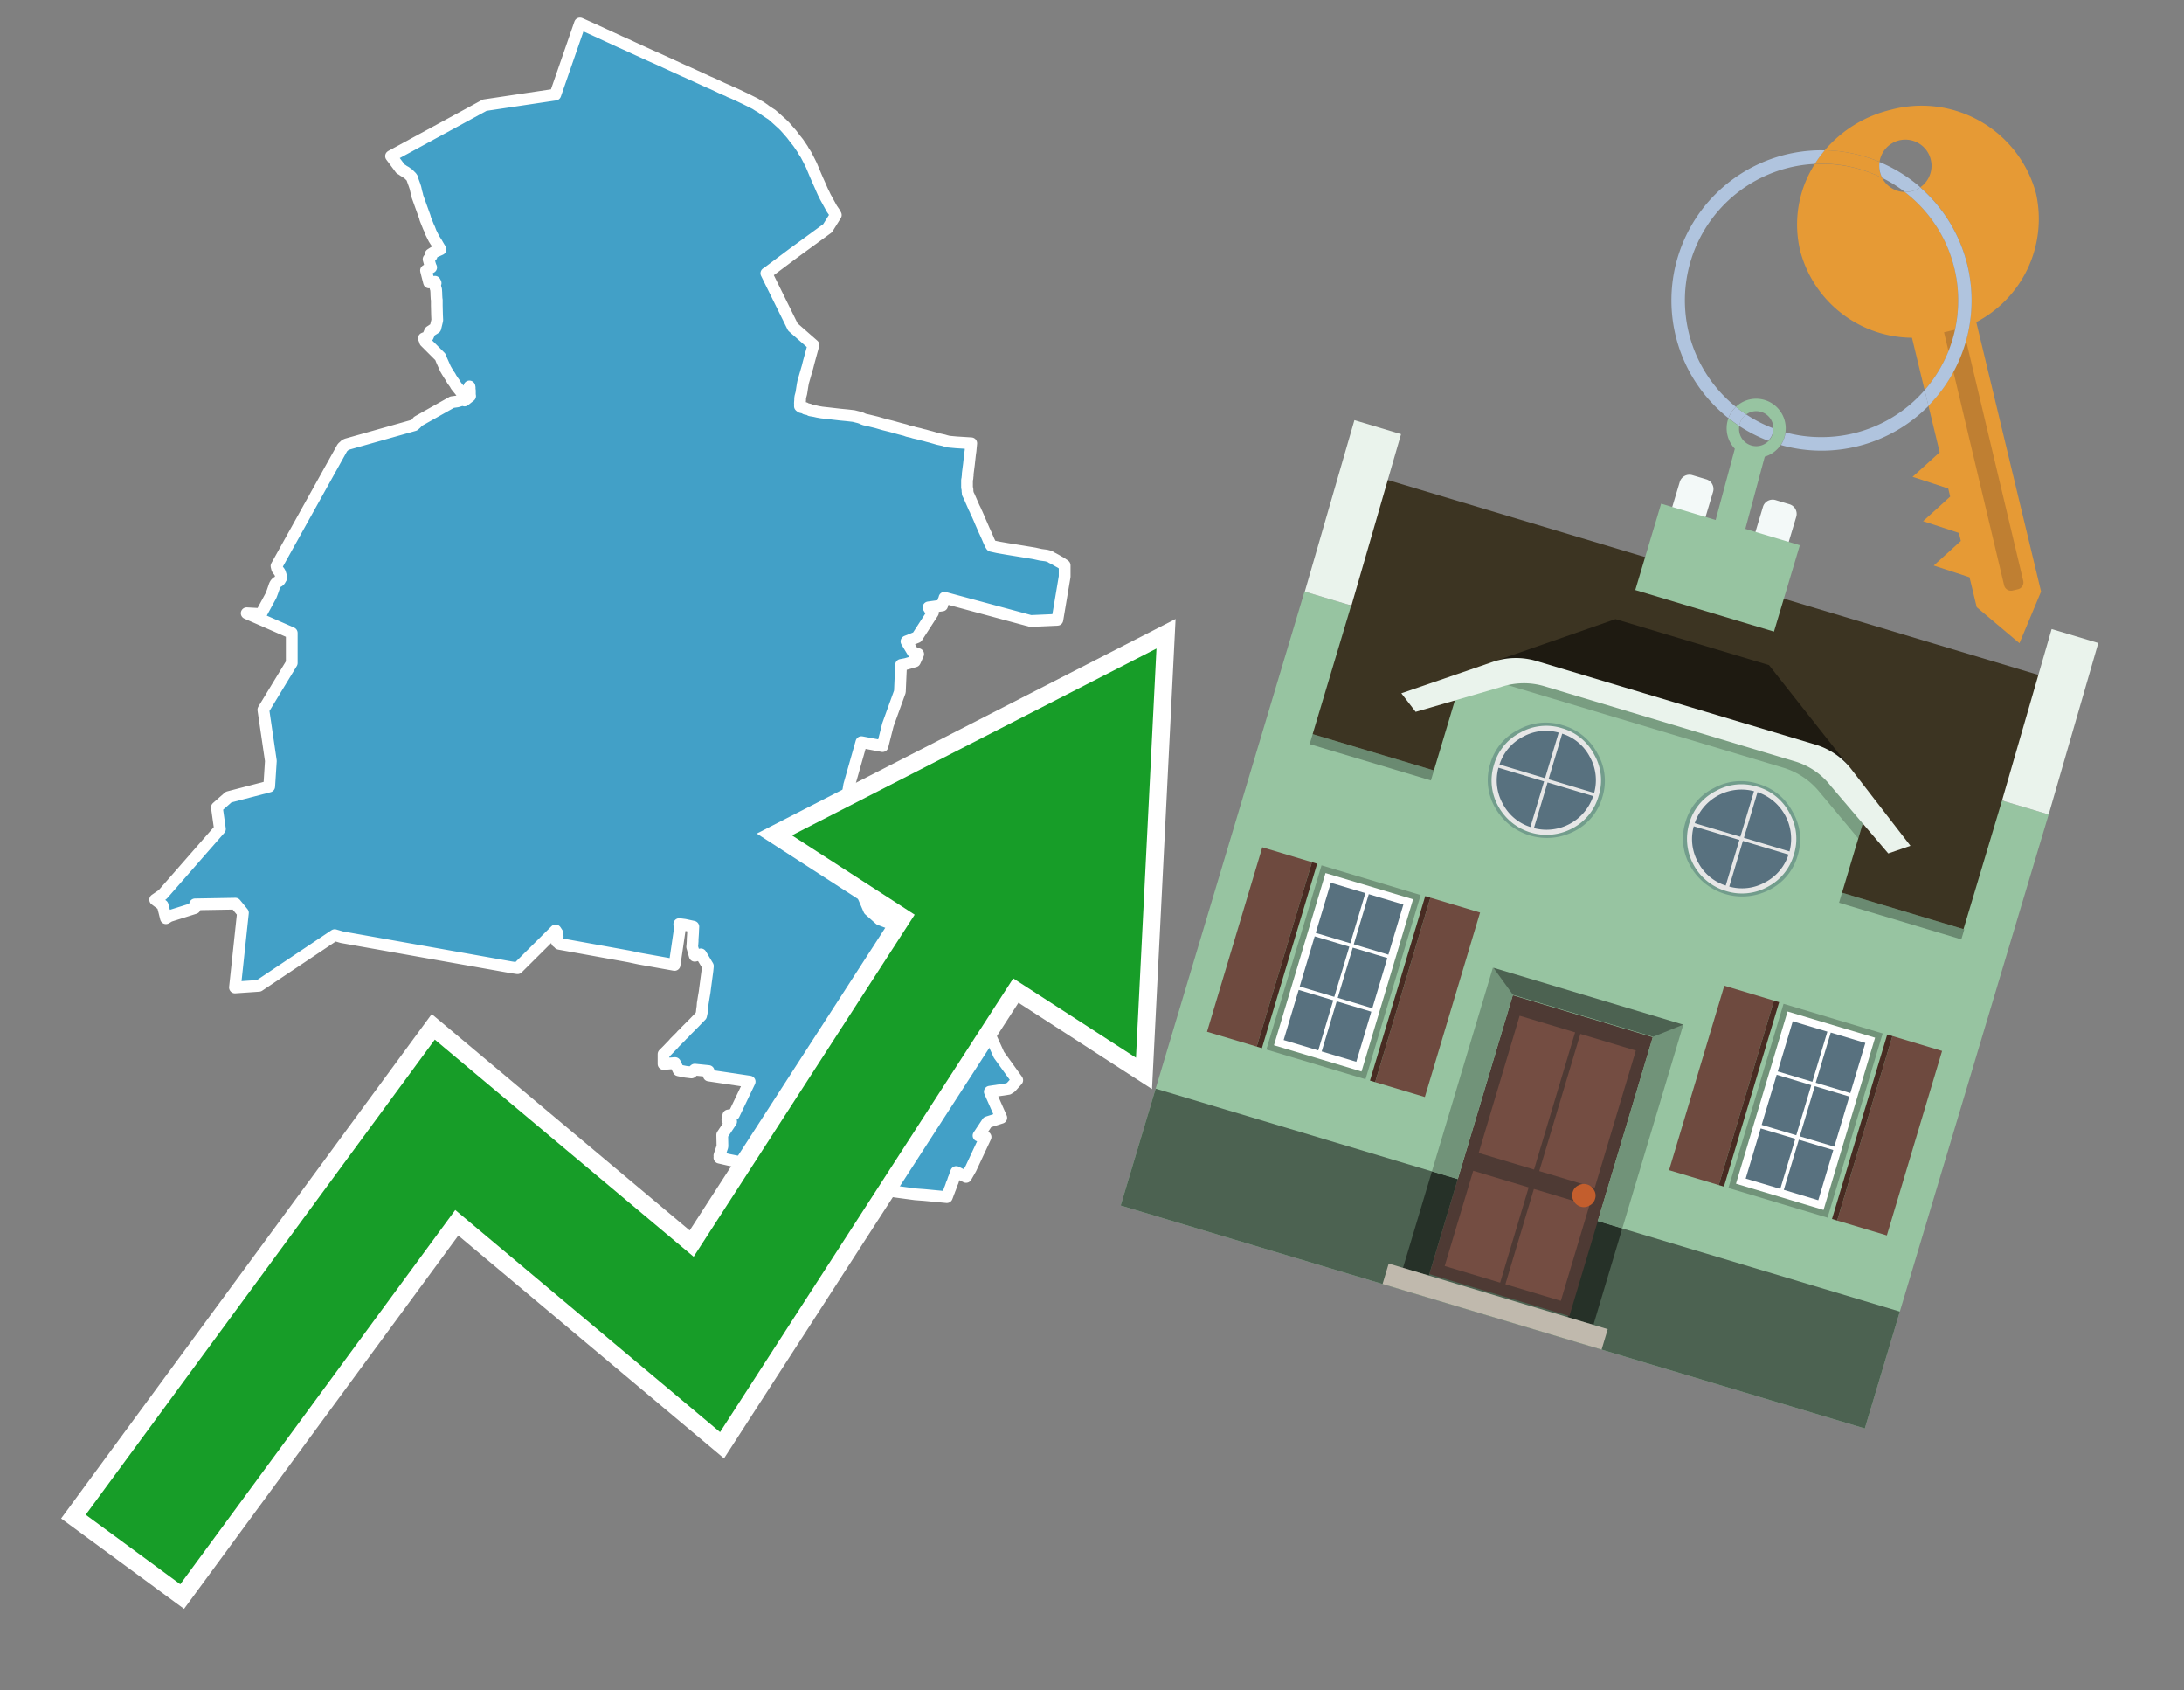
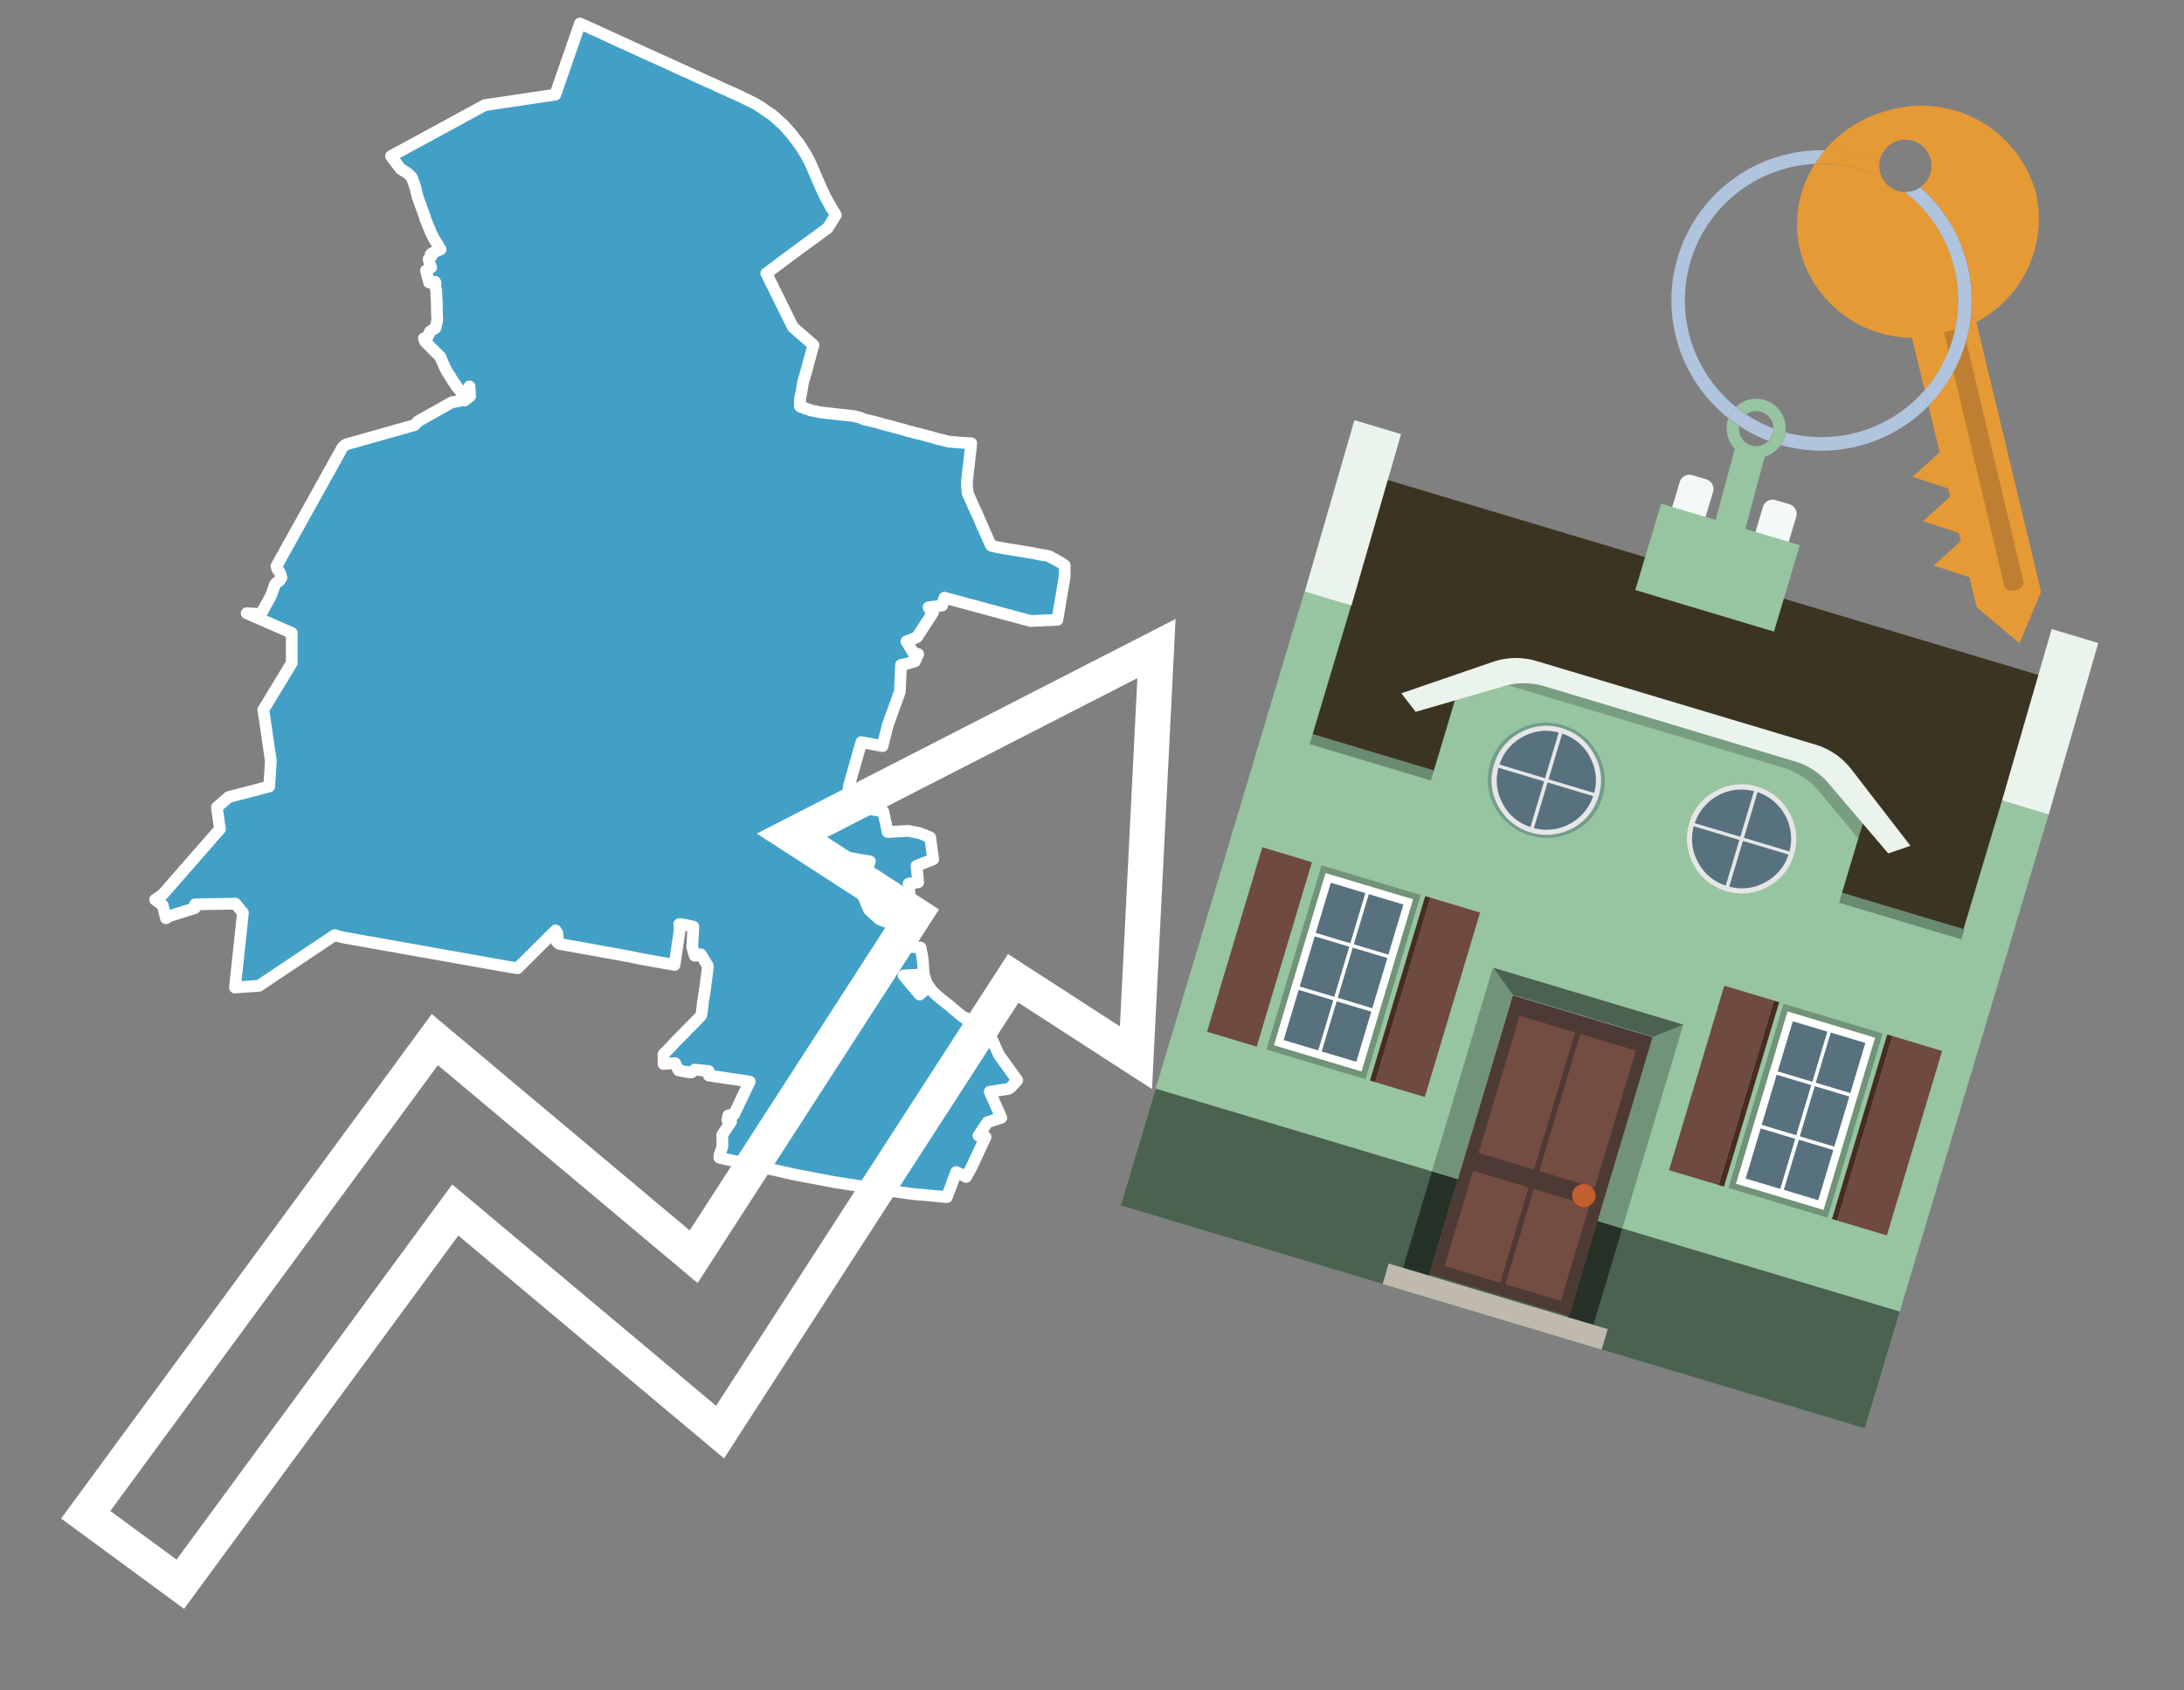
<svg xmlns="http://www.w3.org/2000/svg" id="Text" width="93.05" height="72" viewBox="0 0 93.05 72">
  <rect x="0" y="0" width="93.05" height="72" fill="#808080" stroke="none" />
  <polygon points="16.66,6.65 20.65,4.48 23.66,4.03 24.71,1 25.27,1.25 25.4,1.31 26.42,1.78 26.8,1.95 26.97,2.03 27.67,2.35 28.01,2.5 29.08,2.99 29.33,3.1 29.92,3.37 30.18,3.49 30.37,3.57 30.75,3.75 30.84,3.79 30.91,3.82 31.03,3.87 31.08,3.9 31.25,3.97 31.53,4.1 31.59,4.13 31.74,4.2 31.94,4.3 32.18,4.42 32.32,4.51 32.38,4.54 32.47,4.6 32.51,4.63 32.56,4.66 32.59,4.69 32.8,4.83 32.88,4.88 33.02,5 33.25,5.21 33.32,5.27 33.45,5.4 33.73,5.72 33.85,5.88 34.01,6.08 34.2,6.36 34.23,6.42 34.29,6.51 34.34,6.59 34.46,6.82 34.57,7.04 34.75,7.47 34.85,7.7 34.94,7.9 35,8.04 35.08,8.22 35.1,8.25 35.16,8.38 35.21,8.47 35.44,8.89 35.55,9.05 35.61,9.16 35.26,9.72 33.78,10.8 32.7,11.61 32.65,11.64 33.78,13.93 34.66,14.7 34.63,14.79 34.57,15.01 34.45,15.45 34.4,15.65 34.39,15.68 34.22,16.27 34.2,16.37 34.17,16.56 34.15,16.69 34.14,16.75 34.1,16.9 34.09,16.97 34.09,17.03 34.08,17.16 34.08,17.2 34.09,17.24 34.09,17.27 34.08,17.3 34.13,17.34 34.3,17.38 34.32,17.41 34.47,17.44 34.53,17.48 34.71,17.51 34.84,17.54 35.01,17.57 35.28,17.6 35.54,17.63 35.8,17.66 36.11,17.69 36.37,17.72 36.49,17.75 36.61,17.78 36.7,17.81 36.76,17.84 36.84,17.87 36.98,17.9 37.35,17.99 37.66,18.08 37.98,18.16 38.34,18.26 38.57,18.32 38.68,18.36 38.86,18.4 38.95,18.43 39.17,18.48 39.27,18.51 39.4,18.54 39.54,18.58 39.66,18.61 39.97,18.7 40.2,18.75 40.3,18.78 40.42,18.81 40.74,18.84 41.38,18.88 41.35,19.2 41.33,19.34 41.28,19.79 41.23,20.18 41.23,20.23 41.23,20.27 41.22,20.3 41.22,20.36 41.21,20.4 41.2,20.45 41.2,20.49 41.2,20.52 41.2,20.55 41.2,20.59 41.2,20.63 41.2,20.67 41.2,20.72 41.2,20.76 41.21,20.81 41.22,20.84 41.22,20.87 41.22,20.93 41.23,20.97 41.23,21.02 41.29,21.14 41.5,21.62 41.56,21.74 41.58,21.8 41.61,21.85 41.72,22.1 41.77,22.22 41.84,22.38 41.94,22.61 41.96,22.65 42.05,22.85 42.14,23.06 42.16,23.1 42.19,23.17 42.22,23.22 42.24,23.25 42.51,23.31 42.68,23.34 42.91,23.38 43.28,23.44 43.59,23.49 43.83,23.53 44.07,23.57 44.34,23.63 44.57,23.66 44.69,23.69 44.76,23.72 44.8,23.75 44.88,23.79 44.99,23.85 45.11,23.92 45.22,23.98 45.27,24.02 45.32,24.05 45.36,24.08 45.36,24.56 45.05,26.4 43.91,26.45 40.24,25.46 40.23,25.5 40.22,25.53 40.19,25.6 40.17,25.69 40.14,25.79 39.56,25.87 39.62,25.97 39.66,26 39.75,26.09 39.62,26.29 39.07,27.14 38.62,27.32 38.86,27.72 38.91,27.8 39.12,27.86 38.98,28.17 38.6,28.28 38.39,28.32 38.36,28.99 38.34,29.46 37.83,30.87 37.6,31.78 36.7,31.61 36.18,33.44 36.04,34.3 37.63,34.56 37.82,35.44 38.7,35.39 39.16,35.48 39.42,35.58 39.63,35.67 39.76,36.6 39.05,36.88 39.12,37.58 38.71,37.64 38.76,38.14 38.52,38.19 38.32,38.24 38.13,38.28 37.78,38.01 37.48,37.87 37.23,37.75 36.94,37.33 36.83,37.22 36.85,37.17 37,36.85 37.06,36.69 35.94,36.5 36.3,37.69 36.62,37.81 37.03,38.76 37.48,39.16 38.16,39.42 38.2,39.96 38.27,40.29 39.22,40.36 39.22,40.39 39.24,40.45 39.24,40.5 39.25,40.54 39.27,40.6 39.28,40.68 39.3,40.8 39.31,40.88 39.32,40.92 39.32,40.96 39.32,41.01 39.33,41.07 39.34,41.28 39.35,41.42 39.36,41.49 39.38,41.58 39.41,41.67 39.44,41.76 39.47,41.83 39.49,41.87 39.43,41.9 39.04,41.52 38.5,41.55 39.18,42.36 39.58,42.02 39.68,42.16 39.72,42.21 39.8,42.29 39.84,42.33 39.96,42.44 40.05,42.52 40.09,42.55 40.45,42.83 40.56,42.93 40.9,43.21 41.11,43.38 41.14,43.35 41.26,43.41 41.38,43.44 42.01,43.49 41.99,43.54 41.97,43.62 41.95,43.69 42.01,43.74 42.07,43.79 42.13,43.84 42.09,43.89 42.56,44.93 43.34,46.01 43.07,46.31 42.96,46.38 42.17,46.5 42.66,47.61 42.07,47.8 41.69,48.37 41.99,48.43 41.36,49.78 41.16,50.13 41.02,50.06 40.74,49.92 40.72,49.97 40.65,50.17 40.63,50.21 40.62,50.24 40.61,50.27 40.6,50.31 40.57,50.38 40.54,50.45 40.53,50.49 40.5,50.57 40.49,50.6 40.46,50.67 40.45,50.7 40.44,50.73 40.41,50.8 40.4,50.83 40.36,50.94 40.34,50.99 39.4,50.9 39,50.87 38.18,50.76 35.54,50.35 33.81,50.02 32.4,49.7 32.24,49.88 31.49,49.49 31.04,49.4 30.78,49.34 30.65,49.31 30.67,49.25 30.65,49.22 30.78,48.83 30.77,48.34 31.15,47.77 30.99,47.7 31.03,47.51 31.27,47.47 31.94,46.07 30.2,45.81 30.19,45.62 29.6,45.56 29.46,45.68 29.21,45.65 28.91,45.59 28.76,45.28 28.27,45.32 28.27,45.17 28.27,45.06 28.27,44.9 28.3,44.87 28.35,44.82 28.42,44.75 28.69,44.47 28.74,44.41 28.86,44.29 28.9,44.25 28.95,44.2 29.01,44.14 29.06,44.08 29.11,44.04 29.16,43.99 29.21,43.93 29.48,43.66 29.57,43.57 29.82,43.31 29.87,43.26 29.9,43.12 29.91,43.02 29.93,42.88 29.94,42.74 29.96,42.62 29.98,42.49 30.02,42.26 30.04,42.1 30.14,41.35 30.16,41.15 29.86,40.65 29.6,40.71 29.49,40.33 29.5,40.23 29.51,40.09 29.51,40 29.52,39.86 29.53,39.7 29.53,39.66 29.54,39.47 29.17,39.39 28.94,39.36 28.96,39.6 28.74,41.1 27.23,40.83 26.81,40.74 23.82,40.2 23.78,40.15 23.73,40.12 23.75,40.04 23.76,39.89 23.75,39.79 23.75,39.75 23.67,39.63 22.05,41.24 21.78,41.2 14.57,39.92 14.26,39.83 11.03,41.99 10.01,42.06 10.35,38.88 10.03,38.49 8.31,38.52 8.3,38.68 7.22,39.02 7.07,39.11 6.99,38.79 6.93,38.56 6.61,38.32 6.93,38.1 9.37,35.31 9.24,34.39 9.74,33.95 11.47,33.5 11.54,32.41 11.22,30.23 12.43,28.24 12.43,26.96 10.51,26.12 11.05,26.15 11.1,26.19 11.55,25.36 11.61,25.2 11.69,24.97 11.7,24.93 11.72,24.9 11.74,24.86 11.79,24.81 11.84,24.78 11.89,24.75 11.92,24.72 11.99,24.6 11.93,24.4 11.9,24.35 11.83,24.26 11.81,24.23 11.78,24.11 14.59,19.06 14.67,18.99 14.71,18.95 14.78,18.92 17.65,18.11 17.74,18.03 17.8,17.95 19.26,17.13 19.48,17.1 19.81,17 19.79,17.06 20.03,16.87 20.02,16.82 20.02,16.72 20.02,16.63 20.01,16.59 20.01,16.49 20,16.46 19.9,16.78 19.84,16.94 19.43,16.43 19.38,16.34 19.3,16.23 19.27,16.19 19.25,16.15 19.22,16.11 19.2,16.07 19.18,16.03 19.15,15.99 19.1,15.91 19.05,15.83 18.98,15.71 18.82,15.35 18.76,15.2 18.73,15.17 18.64,15.08 18.51,14.95 18.11,14.55 18.09,14.48 18.06,14.41 18.2,14.36 18.23,14.33 18.32,14.12 18.44,14.04 18.49,14.01 18.55,13.97 18.62,13.68 18.63,13.64 18.62,13.42 18.61,13.01 18.61,12.95 18.61,12.78 18.6,12.72 18.59,12.54 18.59,12.48 18.58,12.33 18.56,12.27 18.52,12.09 18.56,12.06 18.53,12 18.28,12.03 18.2,11.72 18.15,11.52 18.23,11.47 18.37,11.39 18.34,11.33 18.33,11.29 18.32,11.26 18.26,11.04 18.39,10.9 18.37,10.86 18.35,10.83 18.49,10.74 18.57,10.71 18.77,10.62 18.75,10.59 18.73,10.56 18.7,10.51 18.67,10.46 18.63,10.39 18.59,10.32 18.56,10.28 18.51,10.2 18.49,10.17 18.36,9.91 18.31,9.78 18.3,9.75 18.26,9.67 18.24,9.62 18.22,9.57 18.2,9.52 18.16,9.42 18.12,9.32 18.1,9.24 18.06,9.13 17.78,8.35 17.78,8.32 17.74,8.18 17.7,8 17.69,7.97 17.68,7.94 17.65,7.85 17.62,7.77 17.57,7.63 17.57,7.6 17.55,7.57 17.53,7.54 17.43,7.44 17.39,7.4 17.34,7.37 17.29,7.33 17.2,7.28 17.13,7.23 17.06,7.19 17.04,7.16 " fill="#42a0c7" stroke="#fff" stroke-linejoin="round" stroke-width="0.5" />
  <polygon points="49.272 27.624 33.741 35.58 38.97 38.959 29.553 53.529 18.525 44.281 3.652 64.518 7.681 67.479 19.396 51.538 30.678 60.999 43.169 41.673 48.398 45.053 49.272 27.624" fill="none" stroke="#fff" stroke-miterlimit="10" stroke-width="1.5" />
-   <polygon points="49.272 27.624 33.741 35.58 38.97 38.959 29.553 53.529 18.525 44.281 3.652 64.518 7.681 67.479 19.396 51.538 30.678 60.999 43.169 41.673 48.398 45.053 49.272 27.624" fill="#179d28" />
  <path d="M80.19,7.577a1.16,1.16,0,0,1-.094-.251,1.114,1.114,0,0,1-.018-.429A6.367,6.367,0,0,0,77.743,6.4a5.269,5.269,0,0,0-.423.577c.1,0,.192-.007.288-.007A5.794,5.794,0,0,1,80.19,7.577Z" fill="#e69a35" />
  <path d="M77.608,6.4A6.394,6.394,0,0,0,73.64,17.81a1.26,1.26,0,0,1,.317-.48A5.821,5.821,0,0,1,77.32,6.981a5.269,5.269,0,0,1,.423-.577Z" fill="#b0c4de" />
  <path d="M84.2,13.72a4.962,4.962,0,0,0,2.545-5.48,5.047,5.047,0,0,0-6.179-3.566A5.322,5.322,0,0,0,77.743,6.4a6.367,6.367,0,0,1,2.335.493,1.114,1.114,0,1,1,1.736,1.084,6.392,6.392,0,0,1,.347,9.3l.479,1.985-.438.4-.716.648.92.3.6.2.082.341-.438.4-.716.648.92.3.605.2.082.341-.438.4-.716.649.92.3.605.2.307,1.274,1.821,1.534.921-2.2Z" fill="#e69a35" />
  <path d="M81.154,8.179a1.115,1.115,0,0,1-.964-.6,5.794,5.794,0,0,0-2.582-.6c-.1,0-.192,0-.288.007a4.783,4.783,0,0,0-.625,3.685,4.962,4.962,0,0,0,4.765,3.715L82,16.617a5.82,5.82,0,0,0-.846-8.438Z" fill="#e69a35" />
  <path d="M74.1,18.142a6.386,6.386,0,0,0,1.232.63.73.73,0,0,0,.224-.527h0a5.783,5.783,0,0,1-1.159-.593A.733.733,0,0,0,74.1,18.142Z" fill="#b0c4de" />
  <path d="M74.4,17.652q-.228-.152-.44-.322a1.26,1.26,0,0,0-.317.48c.148.117.3.228.46.332A.733.733,0,0,1,74.4,17.652Z" fill="#b0c4de" />
  <path d="M74.824,16.984a1.257,1.257,0,0,0-.867.346c.141.114.288.222.44.322a.731.731,0,0,1,1.159.593h0a.732.732,0,1,1-1.463,0,.7.7,0,0,1,.007-.1c-.158-.1-.312-.215-.46-.332a1.258,1.258,0,0,0,.273,1.3l-.979,3.635,1.275.341.98-3.639a1.266,1.266,0,0,0,.681-.5,1.249,1.249,0,0,0,.2-.538,1.328,1.328,0,0,0,.012-.168A1.262,1.262,0,0,0,74.824,16.984Z" fill="#97c4a1" />
  <path d="M85.974,25.1l-.226.053a.3.3,0,0,1-.362-.223l-2.56-10.777.81-.193L86.2,24.736A.3.3,0,0,1,85.974,25.1Z" fill="#bf7f32" />
-   <path d="M80.1,7.326a1.16,1.16,0,0,0,.094.251,5.833,5.833,0,0,1,.964.6,1.137,1.137,0,0,0,.287-.031,1.108,1.108,0,0,0,.373-.167A6.371,6.371,0,0,0,80.078,6.9,1.114,1.114,0,0,0,80.1,7.326Z" fill="#b0c4de" />
  <path d="M77.608,18.618a5.836,5.836,0,0,1-1.534-.2,1.24,1.24,0,0,1-.2.537,6.4,6.4,0,0,0,6.291-1.666L82,16.617A5.807,5.807,0,0,1,77.608,18.618Z" fill="#b0c4de" />
  <path d="M81.814,7.981a1.108,1.108,0,0,1-.373.167,1.137,1.137,0,0,1-.287.031A5.82,5.82,0,0,1,82,16.617l.161.667a6.392,6.392,0,0,0-.347-9.3Z" fill="#b0c4de" />
  <polygon points="83.79 39.753 55.78 31.364 58.988 20.404 86.964 28.783 83.79 39.753 83.79 39.753" fill="#3c3422" fill-rule="evenodd" />
  <polygon points="81.705 53.32 87.284 34.692 85.297 34.097 83.656 39.575 55.926 31.269 57.567 25.791 55.579 25.196 47.746 51.348 79.451 60.844 81.705 53.32" fill="#97c4a1" fill-rule="evenodd" />
  <rect x="69.522" y="21.148" width="0.444" height="28.983" transform="translate(15.592 92.226) rotate(-73.326)" opacity="0.3" />
  <polygon points="87.284 34.692 85.297 34.097 87.411 26.793 89.398 27.388 87.284 34.692 87.284 34.692" fill="#eaf3ec" fill-rule="evenodd" />
  <polygon points="57.578 25.794 55.591 25.199 57.705 17.896 59.692 18.491 57.578 25.794 57.578 25.794" fill="#eaf3ec" fill-rule="evenodd" />
  <polygon points="79.451 60.844 80.943 55.865 49.238 46.369 47.747 51.348 79.451 60.844 79.451 60.844" fill="#4c6251" fill-rule="evenodd" />
  <path d="M71.566,20.528l-.522,1.743,1.418.425.523-1.744a.432.432,0,0,0-.289-.536l-.593-.177A.431.431,0,0,0,71.566,20.528Z" fill="#f3f9f8" fill-rule="evenodd" />
  <path d="M75.111,21.589l-.522,1.743,1.418.425.522-1.743a.43.43,0,0,0-.289-.536l-.593-.178A.43.43,0,0,0,75.111,21.589Z" fill="#f3f9f8" fill-rule="evenodd" />
-   <polygon points="75.368 28.329 68.829 26.37 63.807 28.121 78.733 32.591 75.368 28.329" fill="#1e1a11" />
  <polygon points="78.248 32.422 64.442 28.287 62.236 28.998 60.064 36.247 77.453 41.455 79.651 34.116 78.248 32.422" fill="#97c4a1" />
  <path d="M77.74,32.516S65.088,28.725,65,28.7l-.938.43,11.892,3.562a3.175,3.175,0,0,1,1.532,1l1.685,2.02.327-1.09Z" fill-rule="evenodd" opacity="0.2" />
  <path d="M77.35,31.716,65.458,28.154a3.041,3.041,0,0,0-1.854.037l-3.9,1.339.611.79,3.626-1.054a3.045,3.045,0,0,1,1.855-.037l10.673,3.2A3.028,3.028,0,0,1,78,33.477l2.45,2.874.945-.325-2.518-3.26A3.036,3.036,0,0,0,77.35,31.716Z" fill="#eaf3ec" />
  <polygon points="76.683 23.223 70.773 21.453 69.671 25.132 75.581 26.902 76.683 23.223 76.683 23.223" fill="#97c4a1" fill-rule="evenodd" />
  <g id="Symbol_9_0_Layer2_0_MEMBER_8_MEMBER_21_MEMBER_0_FILL" data-name="Symbol 9 0 Layer2 0 MEMBER 8 MEMBER 21 MEMBER 0 FILL">
    <path d="M66.584,30.892a2.39,2.39,0,0,0-1.891.189,2.317,2.317,0,0,0-1.2,1.448A2.345,2.345,0,0,0,63.7,34.4a2.528,2.528,0,0,0,3.367,1.008,2.339,2.339,0,0,0,1.2-1.447,2.313,2.313,0,0,0-.208-1.87A2.394,2.394,0,0,0,66.584,30.892Z" fill="#729d8c" />
  </g>
  <g id="Symbol_9_0_Layer2_0_MEMBER_8_MEMBER_21_MEMBER_1_FILL" data-name="Symbol 9 0 Layer2 0 MEMBER 8 MEMBER 21 MEMBER 1 FILL">
    <path d="M66.547,31.016a2.241,2.241,0,0,0-1.769.185,2.213,2.213,0,0,0-1.127,1.376,2.239,2.239,0,0,0,.185,1.768,2.341,2.341,0,0,0,3.145.942,2.234,2.234,0,0,0,1.126-1.376,2.207,2.207,0,0,0-.185-1.768A2.237,2.237,0,0,0,66.547,31.016Z" fill="#e6e6e6" />
  </g>
  <g id="Symbol_9_0_Layer2_0_MEMBER_8_MEMBER_21_MEMBER_2_MEMBER_0_FILL" data-name="Symbol 9 0 Layer2 0 MEMBER 8 MEMBER 21 MEMBER 2 MEMBER 0 FILL">
    <path d="M65.787,33.284,63.843,32.7a2.036,2.036,0,0,0,.186,1.539,2.015,2.015,0,0,0,1.175.986Z" fill="#58717f" />
  </g>
  <g id="Symbol_9_0_Layer2_0_MEMBER_8_MEMBER_21_MEMBER_2_MEMBER_1_FILL" data-name="Symbol 9 0 Layer2 0 MEMBER 8 MEMBER 21 MEMBER 2 MEMBER 1 FILL">
    <path d="M65.827,33.148l.582-1.944a2.01,2.01,0,0,0-1.523.178,2.037,2.037,0,0,0-1,1.183Z" fill="#58717f" />
  </g>
  <g id="Symbol_9_0_Layer2_0_MEMBER_8_MEMBER_21_MEMBER_2_MEMBER_2_FILL" data-name="Symbol 9 0 Layer2 0 MEMBER 8 MEMBER 21 MEMBER 2 MEMBER 2 FILL">
    <path d="M67.878,33.91l-1.943-.582-.582,1.944a2.1,2.1,0,0,0,2.525-1.362Z" fill="#58717f" />
  </g>
  <g id="Symbol_9_0_Layer2_0_MEMBER_8_MEMBER_21_MEMBER_2_MEMBER_3_FILL" data-name="Symbol 9 0 Layer2 0 MEMBER 8 MEMBER 21 MEMBER 2 MEMBER 3 FILL">
    <path d="M66.558,31.249l-.582,1.943,1.943.582a2.031,2.031,0,0,0-.186-1.539A2.009,2.009,0,0,0,66.558,31.249Z" fill="#58717f" />
  </g>
  <g id="Symbol_9_0_Layer2_0_MEMBER_8_MEMBER_21_MEMBER_0_FILL-2" data-name="Symbol 9 0 Layer2 0 MEMBER 8 MEMBER 21 MEMBER 0 FILL">
-     <path d="M74.9,33.384a2.4,2.4,0,0,0-1.891.189,2.316,2.316,0,0,0-1.2,1.448,2.341,2.341,0,0,0,.209,1.87A2.527,2.527,0,0,0,75.387,37.9a2.345,2.345,0,0,0,1.2-1.447,2.314,2.314,0,0,0-.209-1.87A2.389,2.389,0,0,0,74.9,33.384Z" fill="#729d8c" />
-   </g>
+     </g>
  <g id="Symbol_9_0_Layer2_0_MEMBER_8_MEMBER_21_MEMBER_1_FILL-2" data-name="Symbol 9 0 Layer2 0 MEMBER 8 MEMBER 21 MEMBER 1 FILL">
    <path d="M74.867,33.508a2.239,2.239,0,0,0-1.768.185,2.21,2.21,0,0,0-1.127,1.376,2.316,2.316,0,0,0,1.564,2.883,2.261,2.261,0,0,0,1.765-.173A2.237,2.237,0,0,0,76.428,36.4a2.209,2.209,0,0,0-.185-1.769A2.239,2.239,0,0,0,74.867,33.508Z" fill="#e6e6e6" />
  </g>
  <g id="Symbol_9_0_Layer2_0_MEMBER_8_MEMBER_21_MEMBER_2_MEMBER_0_FILL-2" data-name="Symbol 9 0 Layer2 0 MEMBER 8 MEMBER 21 MEMBER 2 MEMBER 0 FILL">
    <path d="M74.107,35.776l-1.943-.582a2.031,2.031,0,0,0,.186,1.539,2.009,2.009,0,0,0,1.175.986Z" fill="#58717f" />
  </g>
  <g id="Symbol_9_0_Layer2_0_MEMBER_8_MEMBER_21_MEMBER_2_MEMBER_1_FILL-2" data-name="Symbol 9 0 Layer2 0 MEMBER 8 MEMBER 21 MEMBER 2 MEMBER 1 FILL">
    <path d="M74.148,35.64,74.73,33.7a2.1,2.1,0,0,0-2.525,1.362Z" fill="#58717f" />
  </g>
  <g id="Symbol_9_0_Layer2_0_MEMBER_8_MEMBER_21_MEMBER_2_MEMBER_2_FILL-2" data-name="Symbol 9 0 Layer2 0 MEMBER 8 MEMBER 21 MEMBER 2 MEMBER 2 FILL">
    <path d="M76.2,36.4l-1.943-.582-.582,1.944a2.015,2.015,0,0,0,1.523-.178A2.036,2.036,0,0,0,76.2,36.4Z" fill="#58717f" />
  </g>
  <g id="Symbol_9_0_Layer2_0_MEMBER_8_MEMBER_21_MEMBER_2_MEMBER_3_FILL-2" data-name="Symbol 9 0 Layer2 0 MEMBER 8 MEMBER 21 MEMBER 2 MEMBER 3 FILL">
    <path d="M74.879,33.741,74.3,35.684l1.943.582a2.1,2.1,0,0,0-1.361-2.525Z" fill="#58717f" />
  </g>
  <polygon points="51.426 43.946 53.542 44.58 55.896 36.723 53.78 36.089 51.426 43.946 51.426 43.946" fill="#6e4a3f" fill-rule="evenodd" />
-   <polygon points="53.542 44.58 53.764 44.647 56.117 36.789 55.896 36.723 53.542 44.58 53.542 44.58" fill="#482b22" fill-rule="evenodd" />
  <polygon points="60.706 46.726 58.59 46.092 60.943 38.235 63.059 38.868 60.706 46.726 60.706 46.726" fill="#6e4a3f" fill-rule="evenodd" />
  <polygon points="58.59 46.092 58.368 46.026 60.722 38.168 60.943 38.235 58.59 46.092 58.59 46.092" fill="#482b22" fill-rule="evenodd" />
  <rect x="53.146" y="39.209" width="8.19" height="4.408" transform="translate(1.145 84.365) rotate(-73.326)" fill="#719379" />
  <polygon points="60.205 38.304 56.474 37.187 54.277 44.522 58.008 45.639 60.205 38.304 60.205 38.304" fill="#fff" fill-rule="evenodd" />
  <path d="M59.792,38.527l-.64,2.136-1.474-.442.639-2.135,1.475.441Zm-1.621-.485-.64,2.136-1.474-.442L56.7,37.6l1.474.442Zm-2.158,1.84,1.475.441-.64,2.136-1.474-.441.639-2.136Zm-.683,2.282,1.474.441-.639,2.136L54.69,44.3l.64-2.135Zm.981,2.621.639-2.136,1.475.442-.64,2.135-1.474-.441Zm2.158-1.84L56.994,42.5l.64-2.136,1.474.442-.639,2.136Z" fill="#58717f" fill-rule="evenodd" />
  <polygon points="80.39 52.621 78.274 51.988 80.628 44.13 82.743 44.764 80.39 52.621 80.39 52.621" fill="#6e4a3f" fill-rule="evenodd" />
  <polygon points="78.274 51.988 78.053 51.921 80.406 44.064 80.628 44.13 78.274 51.988 78.274 51.988" fill="#482b22" fill-rule="evenodd" />
  <polygon points="71.111 49.842 73.227 50.476 75.58 42.619 73.464 41.985 71.111 49.842 71.111 49.842" fill="#6e4a3f" fill-rule="evenodd" />
  <polygon points="73.227 50.476 73.448 50.542 75.802 42.685 75.58 42.619 73.227 50.476 73.227 50.476" fill="#482b22" fill-rule="evenodd" />
  <rect x="72.83" y="45.105" width="8.19" height="4.408" transform="translate(9.534 107.426) rotate(-73.326)" fill="#719379" />
  <polygon points="76.159 43.083 79.889 44.2 77.692 51.535 73.962 50.418 76.159 43.083 76.159 43.083" fill="#fff" fill-rule="evenodd" />
  <path d="M76.381,43.5l1.475.442-.64,2.135-1.475-.441.64-2.136ZM78,43.981l1.474.442-.64,2.136-1.474-.442L78,43.981Zm.791,2.724-.64,2.135L76.679,48.4l.64-2.136,1.474.442Zm-.684,2.282-.639,2.135L76,50.68l.64-2.135,1.474.442Zm-2.26,1.65L74.375,50.2l.639-2.135,1.475.441-.64,2.136Zm-.791-2.724.64-2.135,1.474.441-.639,2.136-1.475-.442Z" fill="#58717f" fill-rule="evenodd" />
  <polygon points="67.888 56.431 69.118 52.323 68.019 51.994 66.789 56.102 67.888 56.431 67.888 56.431" fill="#263128" fill-rule="evenodd" />
  <polygon points="60.877 54.331 62.108 50.223 61.007 49.894 59.776 54.002 60.877 54.331 60.877 54.331" fill="#263128" fill-rule="evenodd" />
  <g id="Symbol_9_0_Layer2_0_MEMBER_8_MEMBER_12_MEMBER_0_FILL" data-name="Symbol 9 0 Layer2 0 MEMBER 8 MEMBER 12 MEMBER 0 FILL">
    <path d="M70.418,44.178l-5.965-1.786L60.9,54.27l5.964,1.786Z" fill="#4e3a34" />
  </g>
  <g id="Symbol_9_0_Layer2_0_MEMBER_8_MEMBER_12_MEMBER_1_MEMBER_0_FILL" data-name="Symbol 9 0 Layer2 0 MEMBER 8 MEMBER 12 MEMBER 1 MEMBER 0 FILL">
    <path d="M65.358,49.815l1.75-5.843-2.363-.708L63,49.107Z" fill="#744d42" />
  </g>
  <g id="Symbol_9_0_Layer2_0_MEMBER_8_MEMBER_12_MEMBER_1_MEMBER_1_FILL" data-name="Symbol 9 0 Layer2 0 MEMBER 8 MEMBER 12 MEMBER 1 MEMBER 1 FILL">
    <path d="M67.331,44.039l-1.75,5.842,2.364.708,1.75-5.842Z" fill="#744d42" />
  </g>
  <g id="Symbol_9_0_Layer2_0_MEMBER_8_MEMBER_12_MEMBER_2_MEMBER_0_FILL" data-name="Symbol 9 0 Layer2 0 MEMBER 8 MEMBER 12 MEMBER 2 MEMBER 0 FILL">
    <path d="M63.915,54.633l1.215-4.058-2.363-.707-1.215,4.057Z" fill="#744d42" />
  </g>
  <g id="Symbol_9_0_Layer2_0_MEMBER_8_MEMBER_12_MEMBER_2_MEMBER_1_FILL" data-name="Symbol 9 0 Layer2 0 MEMBER 8 MEMBER 12 MEMBER 2 MEMBER 1 FILL">
    <path d="M66.5,55.407l1.215-4.057-2.363-.708L64.138,54.7Z" fill="#744d42" />
  </g>
  <g id="Symbol_9_0_Layer2_0_MEMBER_8_MEMBER_13_FILL" data-name="Symbol 9 0 Layer2 0 MEMBER 8 MEMBER 13 FILL">
    <path d="M67.959,51.058a.439.439,0,0,0-.045-.367.487.487,0,0,0-.669-.2.445.445,0,0,0-.239.282.457.457,0,0,0,.041.378.481.481,0,0,0,.293.242.459.459,0,0,0,.377-.042A.453.453,0,0,0,67.959,51.058Z" fill="#c35e2d" />
  </g>
  <g id="Symbol_9_0_Layer2_0_MEMBER_8_MEMBER_14_FILL" data-name="Symbol 9 0 Layer2 0 MEMBER 8 MEMBER 14 FILL">
    <path d="M64.557,42.047l-.951-.833-2.6,8.68,1.1.329Z" fill="#719379" />
  </g>
  <g id="Symbol_9_0_Layer2_0_MEMBER_8_MEMBER_15_FILL" data-name="Symbol 9 0 Layer2 0 MEMBER 8 MEMBER 15 FILL">
    <path d="M71.718,43.643l-1.2.19L68.072,52.01l1.046.313Z" fill="#719379" />
  </g>
  <g id="Symbol_9_0_Layer2_0_MEMBER_8_MEMBER_16_FILL" data-name="Symbol 9 0 Layer2 0 MEMBER 8 MEMBER 16 FILL">
    <path d="M63.627,41.22l.836,1.156,5.961,1.786,1.294-.519Z" fill="#4c6251" />
  </g>
  <polygon points="58.905 54.69 59.166 53.819 68.498 56.614 68.237 57.485 58.905 54.69 58.905 54.69" fill="#c0b9ad" fill-rule="evenodd" />
</svg>